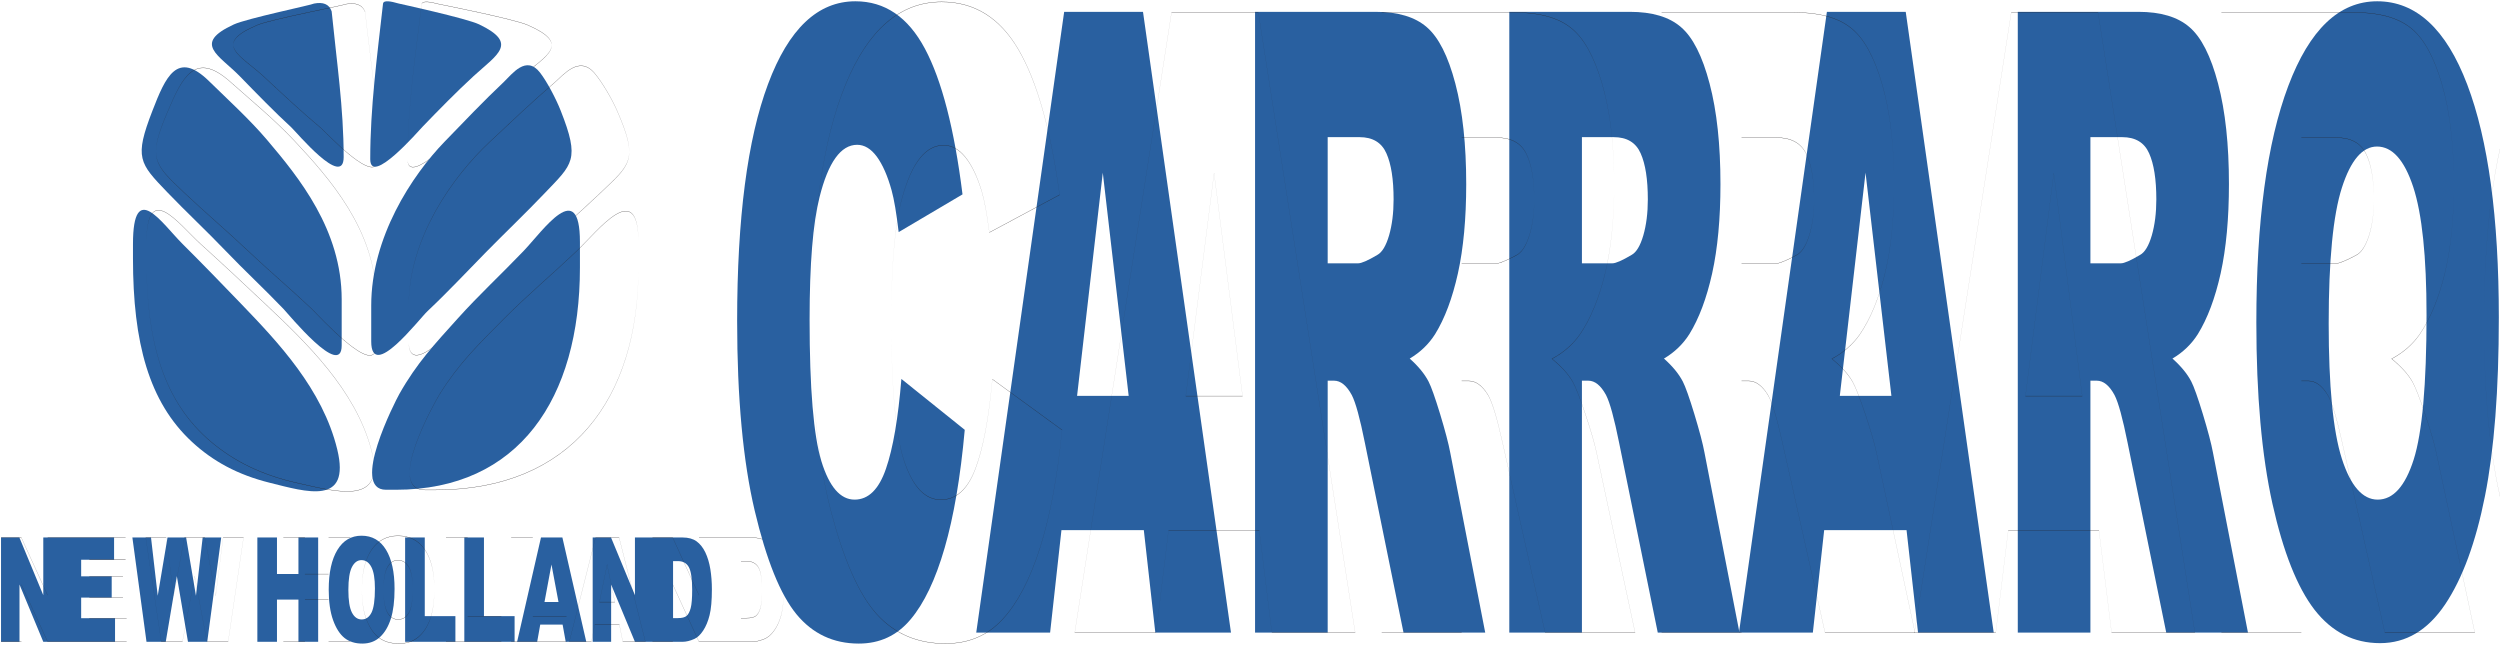
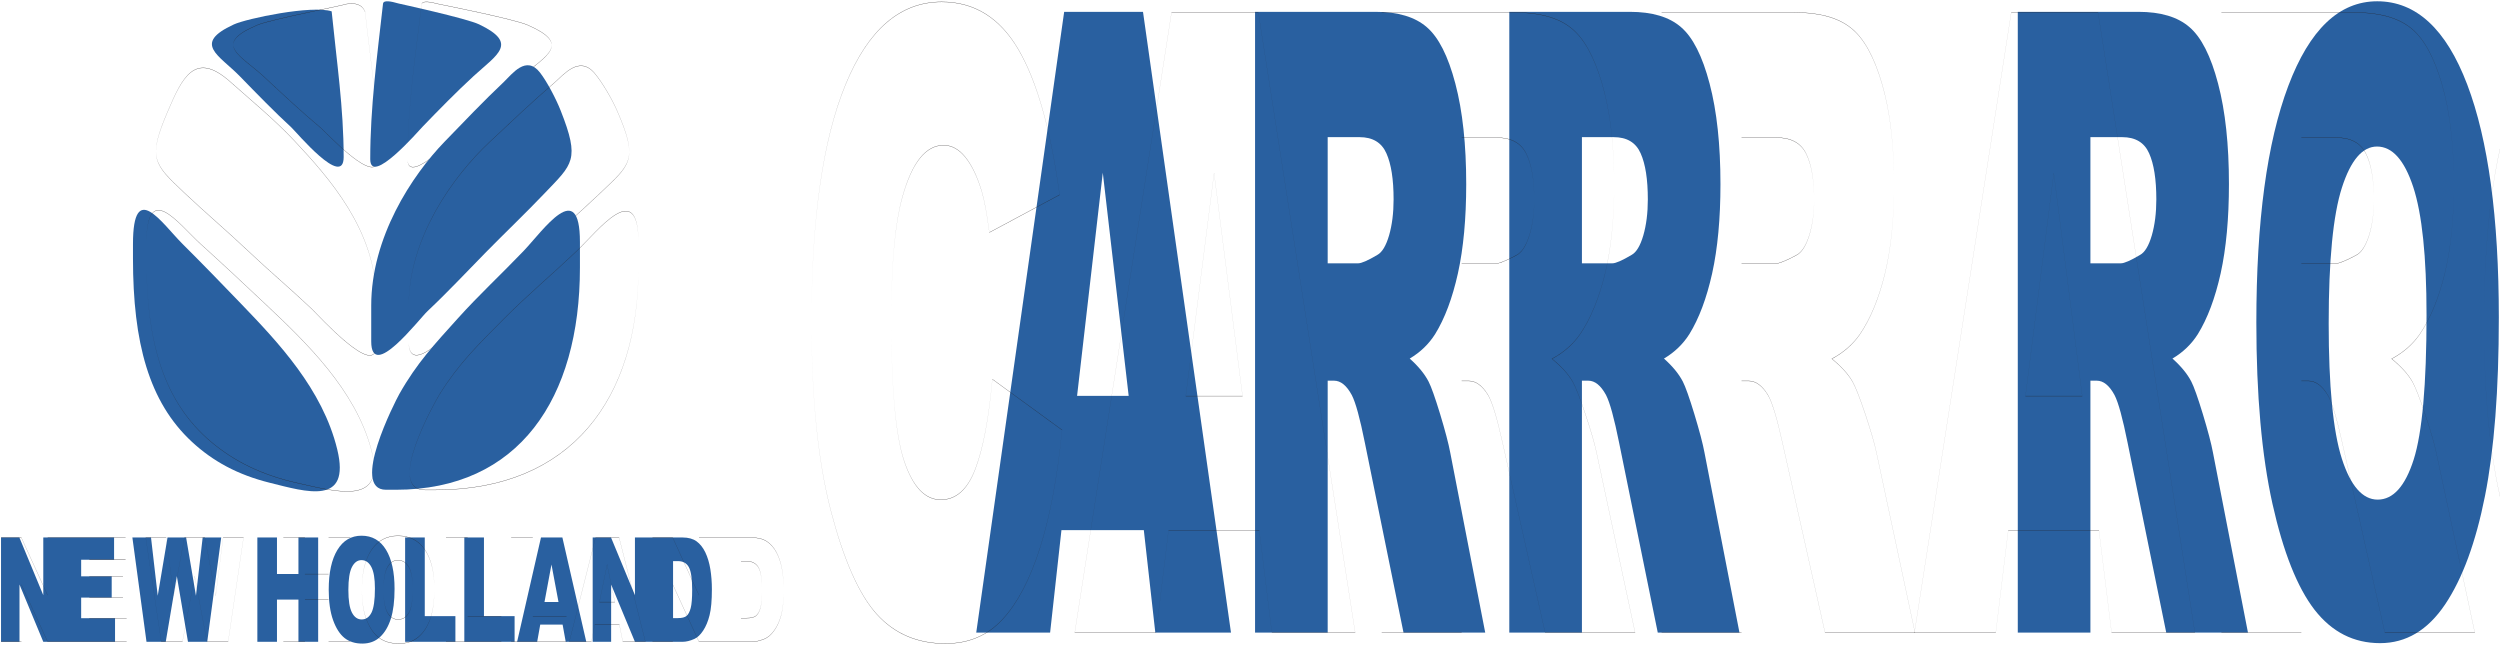
<svg xmlns="http://www.w3.org/2000/svg" width="1986pt" height="512pt" viewBox="0 0 1986 512" version="1.1">
  <g id="surface1">
-     <path style=" stroke:none;fill-rule:evenodd;fill:rgb(16.1%,37.599%,62.7%);fill-opacity:1;" d="M 263.469 9.02 C 261.453 3.109 256.504 1.496 249.539 2.816 C 247.891 3.902 196.059 14.66 185.742 19.426 C 152.586 34.738 174.07 43.672 190.688 60.754 C 203.605 74.023 218.094 88.961 231.5 101.262 C 235.32 104.766 273.004 150.039 273.004 124.789 C 273.004 85.953 267.508 49.43 263.469 9.02 " />
+     <path style=" stroke:none;fill-rule:evenodd;fill:rgb(16.1%,37.599%,62.7%);fill-opacity:1;" d="M 263.469 9.02 C 247.891 3.902 196.059 14.66 185.742 19.426 C 152.586 34.738 174.07 43.672 190.688 60.754 C 203.605 74.023 218.094 88.961 231.5 101.262 C 235.32 104.766 273.004 150.039 273.004 124.789 C 273.004 85.953 267.508 49.43 263.469 9.02 " />
    <path style="fill:none;stroke-width:1.09;stroke-linecap:butt;stroke-linejoin:miter;stroke:rgb(13.699%,12.199%,12.5%);stroke-opacity:1;stroke-miterlimit:22.926;" d="M 145027.605 2537.96 C 143918.095 2567.762 141193.774 2575.902 137359.944 2569.26 C 136452.554 2563.761 107921.37 2509.498 102242.656 2485.451 C 83991.643 2408.187 95817.817 2363.109 104964.826 2276.916 C 112075.582 2209.941 120050.724 2134.588 127430.257 2072.52 C 129531.016 2054.84 150274.126 1826.398 150274.126 1953.805 C 150274.126 2149.765 147250.926 2334.056 145027.605 2537.96 Z M 145027.605 2537.96 " transform="matrix(0.002,0,0,-0.198,0,512)" />
    <path style=" stroke:none;fill-rule:evenodd;fill:rgb(16.1%,37.599%,62.7%);fill-opacity:1;" d="M 316.797 2.816 C 310.223 0.926 304.824 -0.035 304.285 2.816 C 299.508 45.371 294.117 85.43 294.117 126.414 C 294.117 148.324 332.906 103.562 335.762 100.598 C 348.355 87.523 363.027 72.566 376.184 60.496 C 395.012 43.223 412.141 34.488 380.641 19.379 C 370.578 14.551 316.836 2.84 316.797 2.816 " />
    <path style="fill:none;stroke-width:1.09;stroke-linecap:butt;stroke-linejoin:miter;stroke:rgb(13.699%,12.199%,12.5%);stroke-opacity:1;stroke-miterlimit:22.926;" d="M 174382.321 2569.26 C 170761.361 2578.799 167791.916 2583.648 167495.187 2569.26 C 164865.476 2354.535 161898.181 2152.406 161898.181 1945.586 C 161898.181 1835.05 183251.952 2060.911 184821.608 2075.871 C 191756.047 2141.822 199830.099 2217.293 207072.018 2278.217 C 217436.047 2365.376 226864.734 2409.448 209525.412 2485.688 C 203986.462 2510.05 174403.823 2569.141 174382.321 2569.26 Z M 174382.321 2569.26 " transform="matrix(0.002,0,0,-0.198,0,512)" />
    <path style=" stroke:none;fill-rule:evenodd;fill:rgb(16.1%,37.599%,62.7%);fill-opacity:1;" d="M 294.898 242.695 L 294.898 271.156 C 294.898 303.453 332.773 253.586 339.746 247.043 C 355.754 232.031 370.762 215.879 386.195 200.199 C 401.809 184.344 417.363 169.551 432.73 153.441 C 454.914 130.184 460.934 127.184 445.395 87.848 C 441.699 78.488 434.633 64.977 429.012 57.711 C 417.941 43.398 406.762 58.941 400.203 65.141 C 383.754 80.695 369.07 96.172 353.355 112.383 C 326.984 139.586 294.898 188.656 294.898 242.695 " />
    <path style="fill:none;stroke-width:1.09;stroke-linecap:butt;stroke-linejoin:miter;stroke:rgb(13.699%,12.199%,12.5%);stroke-opacity:1;stroke-miterlimit:22.926;" d="M 162328.224 1358.869 L 162328.224 1215.259 C 162328.224 1052.275 183176.695 1303.936 187014.826 1336.931 C 195826.401 1412.678 204087.522 1494.2 212583.015 1573.297 C 221177.419 1653.282 229739.57 1727.944 238198.51 1809.23 C 250409.573 1926.585 253723.052 1941.723 245169.502 2140.205 C 243135.4 2187.431 239245.664 2255.609 236151.506 2292.251 C 230059.951 2364.489 223903.89 2286.042 220295.832 2254.762 C 211239.132 2176.275 203156.479 2098.203 194506.17 2016.405 C 179990.078 1879.142 162328.224 1631.522 162328.224 1358.869 Z M 162328.224 1358.869 " transform="matrix(0.002,0,0,-0.198,0,512)" />
-     <path style=" stroke:none;fill-rule:evenodd;fill:rgb(16.1%,37.599%,62.7%);fill-opacity:1;" d="M 271.438 274.41 L 271.438 237.816 C 271.438 182.57 237.363 140.852 212 110.965 C 198.602 95.172 181.082 79.164 166.027 64.438 C 140.688 39.645 131.527 61.062 121.086 87.996 C 106.578 125.426 110.641 129.547 132.812 152.641 C 148.035 168.496 163.766 183.129 178.961 198.988 C 194.18 214.879 209.953 229.488 225.113 245.324 C 229.547 249.957 271.438 301.203 271.438 274.41 " />
    <path style="fill:none;stroke-width:1.09;stroke-linecap:butt;stroke-linejoin:miter;stroke:rgb(13.699%,12.199%,12.5%);stroke-opacity:1;stroke-miterlimit:22.926;" d="M 149414.041 1198.841 L 149414.041 1383.487 C 149414.041 1662.25 130659.878 1872.756 116696.391 2023.56 C 109321.159 2103.249 99677.451 2184.022 91390.528 2258.329 C 77442.092 2383.411 72399.841 2275.359 66652.32 2139.456 C 58666.427 1950.592 60902.649 1929.798 73107.262 1813.27 C 81486.644 1733.266 90145.554 1659.431 98509.885 1579.408 C 106884.967 1499.246 115571.83 1425.509 123914.658 1345.604 C 126355.151 1322.227 149414.041 1063.648 149414.041 1198.841 Z M 149414.041 1198.841 " transform="matrix(0.002,0,0,-0.198,0,512)" />
    <path style=" stroke:none;fill-rule:evenodd;fill:rgb(16.1%,37.599%,62.7%);fill-opacity:1;" d="M 105.637 193.906 L 105.637 205.289 C 105.637 272.121 118.242 319.254 152.441 350.973 C 169.078 366.406 188.832 377.176 214.227 383.496 C 243.598 390.812 278.832 401.938 267.895 356.969 C 256.281 309.219 220.895 271.867 191.859 241.68 C 176.16 225.355 160.973 209.68 144.934 193.707 C 128.691 177.527 105.637 141.883 105.637 193.906 " />
    <path style="fill:none;stroke-width:1.09;stroke-linecap:butt;stroke-linejoin:miter;stroke:rgb(13.699%,12.199%,12.5%);stroke-opacity:1;stroke-miterlimit:22.926;" d="M 58148.226 1605.031 L 58148.226 1547.595 C 58148.226 1210.391 65086.965 972.566 83912.085 812.518 C 93069.844 734.643 103943.474 680.302 117922.013 648.391 C 134089.469 611.493 153484.395 555.358 147465.947 782.263 C 141071.212 1023.202 121592.428 1211.652 105612.04 1363.993 C 96968.182 1446.363 88608.151 1525.441 79779.374 1606.056 C 70838.786 1687.676 58148.226 1867.533 58148.226 1605.031 Z M 58148.226 1605.031 " transform="matrix(0.002,0,0,-0.198,0,512)" />
    <path style=" stroke:none;fill-rule:evenodd;fill:rgb(16.1%,37.599%,62.7%);fill-opacity:1;" d="M 306.629 389.066 L 314.453 389.066 C 412.051 389.066 460.699 316.742 460.699 212.609 L 460.699 192.281 C 460.699 140.348 431.402 183.215 415.922 199.395 C 398.449 217.652 380.461 234.281 363.551 253.09 C 345.539 273.117 331.148 288.293 317.203 313.051 C 313.895 318.926 277.953 389.066 306.629 389.066 " />
    <path style="fill:none;stroke-width:1.09;stroke-linecap:butt;stroke-linejoin:miter;stroke:rgb(13.699%,12.199%,12.5%);stroke-opacity:1;stroke-miterlimit:22.926;" d="M 168785.315 620.303 L 173090.043 620.303 C 226815.279 620.303 253594.039 985.24 253594.039 1510.678 L 253594.039 1613.25 C 253594.039 1875.299 237467.437 1658.998 228946.141 1577.358 C 219328.235 1485.232 209426.502 1401.325 200118.227 1306.42 C 190203.593 1205.345 182282.206 1128.771 174605.943 1003.866 C 172784.712 974.222 153000.597 620.303 168785.315 620.303 Z M 168785.315 620.303 " transform="matrix(0.002,0,0,-0.198,0,512)" />
    <path style=" stroke:none;fill-rule:nonzero;fill:rgb(16.1%,37.599%,62.7%);fill-opacity:1;" d="M 534.68 445.75 L 534.68 491.02 L 538.496 491.02 C 541.766 491.02 544.078 490.438 545.453 489.242 C 546.828 488.066 547.91 485.98 548.695 483.027 C 549.473 480.078 549.859 475.273 549.859 468.637 C 549.859 459.855 548.988 453.855 547.254 450.613 C 545.5 447.371 542.609 445.75 538.566 445.75 Z M 470.824 426.977 L 485.395 426.977 L 504.395 472.824 L 504.395 426.977 L 542.258 426.977 C 546.816 426.977 550.508 428 553.328 430.023 C 556.133 432.07 558.461 434.984 560.297 438.785 C 562.129 442.605 563.453 447.023 564.289 452.082 C 565.109 457.137 565.523 462.48 565.523 468.133 C 565.523 476.988 564.91 483.859 563.68 488.742 C 562.457 493.621 560.754 497.715 558.566 500.992 C 556.395 504.293 554.055 506.492 551.551 507.594 C 548.133 509.098 545.031 509.852 542.258 509.852 L 504.395 509.852 L 485.488 464.352 L 485.488 509.852 L 470.824 509.852 Z M 443.672 478.242 L 438.09 448.453 L 432.543 478.242 Z M 446.938 496.168 L 429.168 496.168 L 426.727 509.852 L 410.793 509.852 L 429.758 426.977 L 446.758 426.977 L 465.738 509.852 L 449.414 509.852 Z M 368.855 426.977 L 384.457 426.977 L 384.457 489.434 L 408.793 489.434 L 408.793 509.852 L 368.855 509.852 Z M 321.828 426.977 L 337.434 426.977 L 337.434 489.434 L 361.77 489.434 L 361.77 509.852 L 321.828 509.852 Z M 276.742 468.578 C 276.742 476.953 277.68 482.953 279.57 486.617 C 281.465 490.266 284.051 492.098 287.305 492.098 C 290.652 492.098 293.25 490.305 295.086 486.734 C 296.914 483.145 297.844 476.719 297.844 467.457 C 297.844 459.645 296.883 453.953 294.965 450.344 C 293.051 446.754 290.453 444.961 287.164 444.961 C 284.027 444.961 281.5 446.773 279.598 450.441 C 277.691 454.086 276.742 460.145 276.742 468.578 Z M 261.137 468.461 C 261.137 454.934 263.438 444.402 268.023 436.875 C 272.617 429.332 279.008 425.566 287.199 425.566 C 295.602 425.566 302.074 429.273 306.621 436.684 C 311.16 444.074 313.438 454.453 313.438 467.785 C 313.438 477.473 312.438 485.422 310.453 491.617 C 308.469 497.809 305.602 502.633 301.852 506.086 C 298.094 509.543 293.426 511.258 287.82 511.258 C 282.133 511.258 277.422 509.773 273.684 506.801 C 269.961 503.812 266.941 499.102 264.613 492.656 C 262.301 486.215 261.137 478.148 261.137 468.461 Z M 204.441 426.977 L 220.031 426.977 L 220.031 455.977 L 237.082 455.977 L 237.082 426.977 L 252.746 426.977 L 252.746 509.852 L 237.082 509.852 L 237.082 476.332 L 220.031 476.332 L 220.031 509.852 L 204.441 509.852 Z M 105.16 426.977 L 119.965 426.977 L 125.301 473.266 L 133.078 426.977 L 147.848 426.977 L 155.664 473.266 L 160.996 426.977 L 175.734 426.977 L 164.617 509.852 L 149.328 509.852 L 140.48 457.676 L 131.668 509.852 L 116.379 509.852 Z M 48.84 426.977 L 90.625 426.977 L 90.625 444.672 L 64.469 444.672 L 64.469 457.848 L 88.73 457.848 L 88.73 474.754 L 64.469 474.754 L 64.469 491.074 L 91.387 491.074 L 91.387 509.852 L 34.387 509.852 L 15.48 464.352 L 15.48 509.852 L 0.812 509.852 L 0.812 426.977 L 15.387 426.977 L 34.387 472.824 L 34.387 426.977 L 48.84 426.977 " />
    <path style="fill:none;stroke-width:1.09;stroke-linecap:butt;stroke-linejoin:miter;stroke:rgb(13.699%,12.199%,12.5%);stroke-opacity:1;stroke-miterlimit:22.926;" d="M 294316.934 334.287 L 294316.934 105.864 L 296417.693 105.864 C 298215.271 105.864 299490.348 108.801 300247.223 114.832 C 301004.098 120.765 301599.707 131.29 302031.9 146.191 C 302459.793 161.073 302672.664 185.316 302672.664 218.804 C 302672.664 263.113 302193.166 293.388 301236.321 309.748 C 300273.026 326.107 298681.867 334.287 296456.396 334.287 Z M 259167.393 429.015 L 267187.689 429.015 L 277646.328 197.675 L 277646.328 429.015 L 298488.348 429.015 C 300997.647 429.015 303027.449 423.851 304582.054 413.641 C 306128.057 403.313 307407.434 388.609 308418.035 369.43 C 309424.334 350.154 310155.407 327.861 310615.553 302.337 C 311067.098 276.831 311295.02 249.868 311295.02 221.347 C 311295.02 176.664 310957.437 141.993 310277.969 117.355 C 309607.103 92.737 308669.61 72.081 307465.49 55.544 C 306269.971 38.888 304981.993 27.792 303603.706 22.253 C 301722.269 14.645 300015 10.841 298488.348 10.841 L 277646.328 10.841 L 267239.294 240.426 L 267239.294 10.841 L 259167.393 10.841 Z M 244219.108 170.317 L 241146.453 320.647 L 238095.3 170.317 Z M 246018.837 79.886 L 236237.515 79.886 L 234893.632 10.841 L 226122.91 10.841 L 236562.197 429.015 L 245919.927 429.015 L 256367.815 10.841 L 247382.072 10.841 Z M 203036.067 429.015 L 211626.17 429.015 L 211626.17 113.867 L 225022.001 113.867 L 225022.001 10.841 L 203036.067 10.841 Z M 177151.796 429.015 L 185741.899 429.015 L 185741.899 113.867 L 199137.73 113.867 L 199137.73 10.841 L 177151.796 10.841 Z M 152334.031 219.1 C 152334.031 176.841 152850.082 146.566 153892.936 128.078 C 154933.639 109.668 156354.93 100.424 158148.209 100.424 C 159990.942 100.424 161420.834 109.471 162429.284 127.486 C 163439.884 145.6 163949.485 178.024 163949.485 224.757 C 163949.485 264.177 163418.382 292.895 162364.777 311.108 C 161311.173 329.221 159881.281 338.268 158070.801 338.268 C 156344.179 338.268 154952.991 329.123 153905.837 310.615 C 152856.533 292.225 152334.031 261.654 152334.031 219.1 Z M 143743.928 219.691 C 143743.928 287.928 145010.404 341.087 147534.754 379.069 C 150063.405 417.129 153581.155 436.13 158090.153 436.13 C 162713.112 436.13 166278.166 417.425 168781.015 380.035 C 171279.563 342.743 172533.137 290.372 172533.137 223.101 C 172533.137 174.22 171982.683 134.109 170890.374 102.848 C 169798.066 71.608 168219.809 47.265 166155.604 29.841 C 164084.948 12.398 161517.593 3.745 158432.037 3.745 C 155301.326 3.745 152708.168 11.235 150650.414 26.234 C 148601.26 41.313 146936.995 65.083 145657.618 97.586 C 144384.691 130.108 143743.928 170.81 143743.928 219.691 Z M 112535.728 429.015 L 121117.23 429.015 L 121117.23 282.685 L 130502.913 282.685 L 130502.913 429.015 L 139125.269 429.015 L 139125.269 10.841 L 130502.913 10.841 L 130502.913 179.975 L 121117.23 179.975 L 121117.23 10.841 L 112535.728 10.841 Z M 57885.9 429.015 L 66035.209 429.015 L 68972.401 195.448 L 73253.476 429.015 L 81383.434 429.015 L 85686.011 195.448 L 88621.053 429.015 L 96733.808 429.015 L 90614.301 10.841 L 82198.365 10.841 L 77328.131 274.111 L 72477.249 10.841 L 64061.313 10.841 Z M 26884.12 429.015 L 49884.955 429.015 L 49884.955 339.727 L 35487.125 339.727 L 35487.125 273.224 L 48842.101 273.224 L 48842.101 187.938 L 35487.125 187.938 L 35487.125 105.588 L 50304.247 105.588 L 50304.247 10.841 L 18928.33 10.841 L 8521.296 240.426 L 8521.296 10.841 L 447.244 10.841 L 447.244 429.015 L 8469.691 429.015 L 18928.33 197.675 L 18928.33 429.015 Z M 26884.12 429.015 " transform="matrix(0.002,0,0,-0.198,0,512)" />
-     <path style=" stroke:none;fill-rule:nonzero;fill:rgb(16.1%,37.599%,62.7%);fill-opacity:1;" d="M 716.066 301.031 L 766.395 341.449 C 763.02 378.879 757.699 410.105 750.426 435.25 C 743.156 460.395 734.113 479.34 723.336 492.086 C 712.562 504.945 698.844 511.258 682.223 511.258 C 662.012 511.258 645.48 503.453 632.715 487.953 C 619.906 472.336 608.828 444.895 599.523 405.629 C 590.262 366.363 585.586 316.188 585.586 254.992 C 585.586 173.359 593.766 110.555 610.125 66.812 C 626.484 22.949 649.637 1.02 679.539 1.02 C 702.953 1.02 721.348 13.535 734.762 38.68 C 748.176 63.824 758.129 102.402 764.621 154.414 L 713.902 184.383 C 712.129 169.34 710.266 158.316 708.32 151.312 C 705.117 139.719 701.18 130.762 696.547 124.445 C 691.875 118.133 686.68 115.031 680.926 115.031 C 667.941 115.031 657.945 128.926 651.02 156.711 C 645.785 177.379 643.145 209.754 643.145 253.961 C 643.145 308.727 646.305 346.156 652.535 366.477 C 658.812 386.801 667.598 396.902 678.891 396.902 C 689.883 396.902 698.191 388.754 703.816 372.332 C 709.445 356.027 713.512 332.262 716.066 301.031 " />
    <path style=" stroke:none;fill-rule:nonzero;fill:rgb(16.1%,37.599%,62.7%);fill-opacity:1;" d="M 908.645 421.129 L 843.215 421.129 L 834.211 502.531 L 775.527 502.531 L 845.375 9.402 L 907.996 9.402 L 977.891 502.531 L 917.777 502.531 Z M 896.617 314.465 L 876.059 137.191 L 855.633 314.465 Z M 896.617 314.465 " />
    <path style=" stroke:none;fill-rule:nonzero;fill:rgb(16.1%,37.599%,62.7%);fill-opacity:1;" d="M 997.02 502.531 L 997.02 9.402 L 1092.75 9.402 C 1110.488 9.402 1124.078 13.422 1133.43 21.574 C 1142.82 29.609 1150.391 44.535 1156.148 66.465 C 1161.898 88.281 1164.762 114.918 1164.762 146.262 C 1164.762 173.703 1162.551 197.238 1158.18 217.102 C 1153.77 236.965 1147.711 253.039 1140.051 265.441 C 1135.109 273.246 1128.41 279.793 1119.879 284.844 C 1126.719 290.93 1131.691 297.016 1134.852 303.102 C 1136.93 307.117 1140 315.73 1144.031 328.934 C 1148.051 342.25 1150.738 352.355 1152.078 359.59 L 1179.859 502.531 L 1114.949 502.531 L 1084.262 351.781 C 1080.371 332.379 1076.91 319.633 1073.828 313.777 C 1069.719 306.199 1065.012 302.41 1059.77 302.41 L 1054.711 302.41 L 1054.711 502.531 Z M 1054.711 209.18 L 1078.941 209.18 C 1081.539 209.18 1086.602 207 1094.129 202.523 C 1097.941 200.453 1101.051 195.289 1103.48 187.02 C 1105.859 178.754 1107.07 169.227 1107.07 158.434 C 1107.07 142.473 1105.172 130.305 1101.359 121.809 C 1097.551 113.195 1090.41 108.949 1079.941 108.949 L 1054.711 108.949 L 1054.711 209.18 " />
    <path style=" stroke:none;fill-rule:nonzero;fill:rgb(16.1%,37.599%,62.7%);fill-opacity:1;" d="M 1198.988 502.531 L 1198.988 9.402 L 1294.719 9.402 C 1312.461 9.402 1326.051 13.422 1335.398 21.574 C 1344.789 29.609 1352.359 44.535 1358.121 66.465 C 1363.871 88.281 1366.73 114.918 1366.73 146.262 C 1366.73 173.703 1364.52 197.238 1360.148 217.102 C 1355.738 236.965 1349.68 253.039 1342.02 265.441 C 1337.09 273.246 1330.379 279.793 1321.852 284.844 C 1328.691 290.93 1333.672 297.016 1336.828 303.102 C 1338.898 307.117 1341.98 315.73 1346 328.934 C 1350.031 342.25 1352.711 352.355 1354.051 359.59 L 1381.828 502.531 L 1316.922 502.531 L 1286.238 351.781 C 1282.34 332.379 1278.879 319.633 1275.809 313.777 C 1271.691 306.199 1266.98 302.41 1261.738 302.41 L 1256.68 302.41 L 1256.68 502.531 Z M 1256.68 209.18 L 1280.91 209.18 C 1283.512 209.18 1288.57 207 1296.102 202.523 C 1299.91 200.453 1303.031 195.289 1305.449 187.02 C 1307.828 178.754 1309.039 169.227 1309.039 158.434 C 1309.039 142.473 1307.141 130.305 1303.328 121.809 C 1299.52 113.195 1292.379 108.949 1281.91 108.949 L 1256.68 108.949 L 1256.68 209.18 " />
-     <path style=" stroke:none;fill-rule:nonzero;fill:rgb(16.1%,37.599%,62.7%);fill-opacity:1;" d="M 1514.559 421.129 L 1449.129 421.129 L 1440.129 502.531 L 1381.441 502.531 L 1451.289 9.402 L 1513.91 9.402 L 1583.809 502.531 L 1523.691 502.531 Z M 1502.531 314.465 L 1481.98 137.191 L 1461.551 314.465 Z M 1502.531 314.465 " />
    <path style=" stroke:none;fill-rule:nonzero;fill:rgb(16.1%,37.599%,62.7%);fill-opacity:1;" d="M 1602.93 502.531 L 1602.93 9.402 L 1698.66 9.402 C 1716.41 9.402 1729.988 13.422 1739.34 21.574 C 1748.73 29.609 1756.309 44.535 1762.059 66.465 C 1767.82 88.281 1770.672 114.918 1770.672 146.262 C 1770.672 173.703 1768.469 197.238 1764.102 217.102 C 1759.68 236.965 1753.621 253.039 1745.961 265.441 C 1741.031 273.246 1734.32 279.793 1725.801 284.844 C 1732.629 290.93 1737.609 297.016 1740.77 303.102 C 1742.852 307.117 1745.922 315.73 1749.941 328.934 C 1753.969 342.25 1756.648 352.355 1757.988 359.59 L 1785.781 502.531 L 1720.859 502.531 L 1690.18 351.781 C 1686.281 332.379 1682.82 319.633 1679.75 313.777 C 1675.641 306.199 1670.922 302.41 1665.691 302.41 L 1660.621 302.41 L 1660.621 502.531 Z M 1660.621 209.18 L 1684.859 209.18 C 1687.449 209.18 1692.52 207 1700.051 202.523 C 1703.859 200.453 1706.969 195.289 1709.391 187.02 C 1711.77 178.754 1712.988 169.227 1712.988 158.434 C 1712.988 142.473 1711.078 130.305 1707.27 121.809 C 1703.469 113.195 1696.328 108.949 1685.852 108.949 L 1660.621 108.949 L 1660.621 209.18 " />
    <path style=" stroke:none;fill-rule:nonzero;fill:rgb(16.1%,37.599%,62.7%);fill-opacity:1;" d="M 1792.441 256.254 C 1792.441 175.77 1800.922 113.082 1817.801 68.305 C 1834.719 23.41 1858.27 1.02 1888.43 1.02 C 1919.371 1.02 1943.219 23.066 1959.969 67.156 C 1976.672 111.129 1985.07 172.898 1985.07 252.238 C 1985.07 309.871 1981.391 357.176 1974.07 394.031 C 1966.762 430.887 1956.199 459.594 1942.398 480.145 C 1928.551 500.695 1911.371 510.914 1890.719 510.914 C 1869.781 510.914 1852.422 502.074 1838.66 484.391 C 1824.941 466.598 1813.82 438.582 1805.25 400.234 C 1796.73 361.887 1792.441 313.891 1792.441 256.254 Z M 1849.91 256.945 C 1849.91 306.773 1853.379 342.48 1860.34 364.297 C 1867.309 385.996 1876.828 396.902 1888.82 396.902 C 1901.148 396.902 1910.719 386.227 1917.469 364.984 C 1924.219 343.629 1927.641 305.395 1927.641 250.285 C 1927.641 203.785 1924.09 169.914 1917.039 148.445 C 1909.98 127.09 1900.422 116.41 1888.301 116.41 C 1876.75 116.41 1867.441 127.203 1860.43 149.02 C 1853.422 170.719 1849.91 206.77 1849.91 256.945 " />
    <path style="fill:none;stroke-width:1.09;stroke-linecap:butt;stroke-linejoin:miter;stroke:rgb(13.699%,12.199%,12.5%);stroke-opacity:1;stroke-miterlimit:22.926;" d="M 394162.101 1064.515 L 421865.453 860.572 C 420007.669 671.708 417076.927 514.144 413075.38 387.268 C 409073.832 260.393 404093.938 164.798 398163.649 100.483 C 392231.21 35.597 384681.81 3.745 375532.651 3.745 C 364407.446 3.745 355307.742 43.126 348280.844 121.337 C 341230.294 200.139 335130.138 338.604 330010.479 536.732 C 324912.323 734.86 322338.517 988.039 322338.517 1296.821 C 322338.517 1708.727 326841.064 2025.629 335846.159 2246.346 C 344851.253 2467.653 357595.569 2578.307 374055.454 2578.307 C 386943.834 2578.307 397067.04 2515.155 404453.024 2388.299 C 411836.857 2261.424 417315.601 2066.765 420889.256 1804.322 L 392970.883 1653.104 C 391994.686 1729.009 390969.034 1784.612 389898.228 1819.952 C 388135.053 1878.472 385967.637 1923.668 383417.484 1955.54 C 380845.829 1987.391 377986.045 2003.022 374818.78 2003.022 C 367671.47 2003.022 362169.074 1932.932 358358.895 1792.732 C 355475.459 1688.445 354021.914 1525.086 354021.914 1302.024 C 354021.914 1025.686 355761.437 836.821 359191.028 734.288 C 362646.421 631.735 367480.101 580.765 373698.519 580.765 C 379749.22 580.765 384322.724 621.9 387419.032 704.742 C 390517.489 786.994 392755.862 906.931 394162.101 1064.515 Z M 394162.101 1064.515 " transform="matrix(0.002,0,0,-0.198,0,512)" />
    <path style="fill:none;stroke-width:1.09;stroke-linecap:butt;stroke-linejoin:miter;stroke:rgb(13.699%,12.199%,12.5%);stroke-opacity:1;stroke-miterlimit:22.926;" d="M 500169.781 458.521 L 464149.403 458.521 L 459195.311 47.778 L 426892.652 47.778 L 465340.621 2536.028 L 499810.695 2536.028 L 538284.467 47.778 L 505194.83 47.778 Z M 493544.973 996.731 L 482230.549 1891.225 L 470987.082 996.731 Z M 493544.973 996.731 " transform="matrix(0.002,0,0,-0.198,0,512)" />
    <path style="fill:none;stroke-width:1.09;stroke-linecap:butt;stroke-linejoin:miter;stroke:rgb(13.699%,12.199%,12.5%);stroke-opacity:1;stroke-miterlimit:22.926;" d="M 548814.063 47.778 L 548814.063 2536.028 L 601507.197 2536.028 C 611273.467 2536.028 618754.06 2515.746 623899.521 2474.611 C 629068.634 2434.067 633237.898 2358.753 636405.163 2248.1 C 639574.578 2138.018 641146.384 2003.613 641146.384 1845.457 C 641146.384 1706.992 639931.513 1588.238 637525.424 1487.991 C 635095.683 1387.784 631760.702 1306.676 627544.133 1244.096 C 624828.413 1204.695 621136.496 1171.68 616442.58 1146.194 C 620207.604 1115.486 622946.976 1084.777 624686.499 1054.088 C 625828.262 1033.806 627520.48 990.345 629735.2 923.724 C 631952.071 856.532 633427.117 805.541 634166.791 769.037 L 649459.109 47.778 L 613726.86 47.778 L 596836.933 808.438 C 594693.17 906.34 592788.08 970.654 591098.013 1000.2 C 588833.838 1038.438 586236.38 1057.557 583355.093 1057.557 L 580566.266 1057.557 L 580566.266 47.778 Z M 580566.266 1527.964 L 593908.342 1527.964 C 595336.084 1527.964 598124.911 1538.982 602268.372 1561.589 C 604366.981 1571.996 606080.701 1598.073 607415.983 1639.78 C 608725.463 1681.507 609392.03 1729.58 609392.03 1784.04 C 609392.03 1864.576 608344.876 1925.974 606246.267 1968.844 C 604151.959 2012.305 600221.369 2033.73 594456.646 2033.73 L 580566.266 2033.73 Z M 580566.266 1527.964 " transform="matrix(0.002,0,0,-0.198,0,512)" />
    <path style="fill:none;stroke-width:1.09;stroke-linecap:butt;stroke-linejoin:miter;stroke:rgb(13.699%,12.199%,12.5%);stroke-opacity:1;stroke-miterlimit:22.926;" d="M 659988.705 47.778 L 659988.705 2536.028 L 712683.989 2536.028 C 722450.26 2536.028 729930.853 2515.746 735076.314 2474.611 C 740245.427 2434.067 744414.691 2358.753 747581.956 2248.1 C 750751.371 2138.018 752323.177 2003.613 752323.177 1845.457 C 752323.177 1706.992 751108.306 1588.238 748702.217 1487.991 C 746272.476 1387.784 742937.494 1306.676 738720.926 1244.096 C 736005.206 1204.695 732313.289 1171.68 727619.373 1146.194 C 731382.247 1115.486 734123.769 1084.777 735861.142 1054.088 C 737005.055 1033.806 738697.273 990.345 740911.993 923.724 C 743126.713 856.532 744603.91 805.541 745343.583 769.037 L 760638.053 47.778 L 724903.653 47.778 L 708013.726 808.438 C 705869.963 906.34 703964.873 970.654 702272.655 1000.2 C 700010.631 1038.438 697413.173 1057.557 694531.886 1057.557 L 691743.059 1057.557 L 691743.059 47.778 Z M 691743.059 1527.964 L 705082.984 1527.964 C 706512.877 1527.964 709301.704 1538.982 713445.165 1561.589 C 715541.623 1571.996 717257.494 1598.073 718590.626 1639.78 C 719900.106 1681.507 720568.823 1729.58 720568.823 1784.04 C 720568.823 1864.576 719519.518 1925.974 717423.06 1968.844 C 715328.752 2012.305 711396.012 2033.73 705631.289 2033.73 L 691743.059 2033.73 Z M 691743.059 1527.964 " transform="matrix(0.002,0,0,-0.198,0,512)" />
    <path style="fill:none;stroke-width:1.09;stroke-linecap:butt;stroke-linejoin:miter;stroke:rgb(13.699%,12.199%,12.5%);stroke-opacity:1;stroke-miterlimit:22.926;" d="M 833698.01 458.521 L 797679.782 458.521 L 792725.69 47.778 L 760423.031 47.778 L 798871 2536.028 L 833341.074 2536.028 L 871812.695 47.778 L 838725.209 47.778 Z M 827075.352 996.731 L 815760.928 1891.225 L 804515.311 996.731 Z M 827075.352 996.731 " transform="matrix(0.002,0,0,-0.198,0,512)" />
    <path style="fill:none;stroke-width:1.09;stroke-linecap:butt;stroke-linejoin:miter;stroke:rgb(13.699%,12.199%,12.5%);stroke-opacity:1;stroke-miterlimit:22.926;" d="M 882342.291 47.778 L 882342.291 2536.028 L 935035.425 2536.028 C 944803.845 2536.028 952282.288 2515.746 957429.9 2474.611 C 962599.013 2434.067 966766.127 2358.753 969935.542 2248.1 C 973104.957 2138.018 974676.763 2003.613 974676.763 1845.457 C 974676.763 1706.992 973461.892 1588.238 971055.803 1487.991 C 968626.062 1387.784 965288.93 1306.676 961072.361 1244.096 C 958358.792 1204.695 954664.725 1171.68 949972.959 1146.194 C 953735.833 1115.486 956475.205 1084.777 958214.728 1054.088 C 959358.641 1033.806 961050.859 990.345 963265.579 923.724 C 965480.299 856.532 966957.496 805.541 967695.019 769.037 L 982989.488 47.778 L 947257.239 47.778 L 930367.312 808.438 C 928223.549 906.34 926316.309 970.654 924626.241 1000.2 C 922362.066 1038.438 919766.759 1057.557 916883.322 1057.557 L 914096.645 1057.557 L 914096.645 47.778 Z M 914096.645 1527.964 L 927436.57 1527.964 C 928866.462 1527.964 931653.139 1538.982 935798.751 1561.589 C 937895.209 1571.996 939608.929 1598.073 940944.212 1639.78 C 942253.692 1681.507 942920.258 1729.58 942920.258 1784.04 C 942920.258 1864.576 941873.104 1925.974 939776.646 1968.844 C 937680.188 2012.305 933749.597 2033.73 927984.875 2033.73 L 914096.645 2033.73 Z M 914096.645 1527.964 " transform="matrix(0.002,0,0,-0.198,0,512)" />
    <path style="fill:none;stroke-width:1.09;stroke-linecap:butt;stroke-linejoin:miter;stroke:rgb(13.699%,12.199%,12.5%);stroke-opacity:1;stroke-miterlimit:22.926;" d="M 986657.753 1290.454 C 986657.753 1696.566 991328.017 2012.877 1000616.939 2238.816 C 1009931.664 2465.347 1022891.002 2578.307 1039494.951 2578.307 C 1056526.793 2578.307 1069653.847 2467.081 1078871.812 2244.611 C 1088068.276 2022.732 1092689.085 1711.053 1092689.085 1310.716 C 1092689.085 1019.891 1090663.583 781.218 1086638.384 595.252 C 1082613.184 409.285 1076799.006 264.434 1069200.152 160.738 C 1061577.644 57.042 1052121.005 5.479 1040757.126 5.479 C 1029227.681 5.479 1019674.282 50.084 1012099.08 139.313 C 1004547.53 229.093 998425.872 370.455 993708.303 563.952 C 989016.537 757.448 986657.753 999.629 986657.753 1290.454 Z M 1018293.845 1286.966 C 1018293.845 1035.541 1020198.934 855.369 1024034.915 745.287 C 1027870.896 635.796 1033110.967 580.765 1039709.972 580.765 C 1046498.197 580.765 1051764.07 634.633 1055479.639 741.818 C 1059195.208 849.574 1061076.645 1042.498 1061076.645 1320.572 C 1061076.645 1555.203 1059124.251 1726.111 1055240.965 1834.439 C 1051357.679 1942.196 1046093.956 1996.084 1039423.994 1996.084 C 1033063.662 1996.084 1027941.853 1941.624 1024082.22 1831.542 C 1020222.587 1722.051 1018293.845 1540.145 1018293.845 1286.966 Z M 1018293.845 1286.966 " transform="matrix(0.002,0,0,-0.198,0,512)" />
  </g>
</svg>